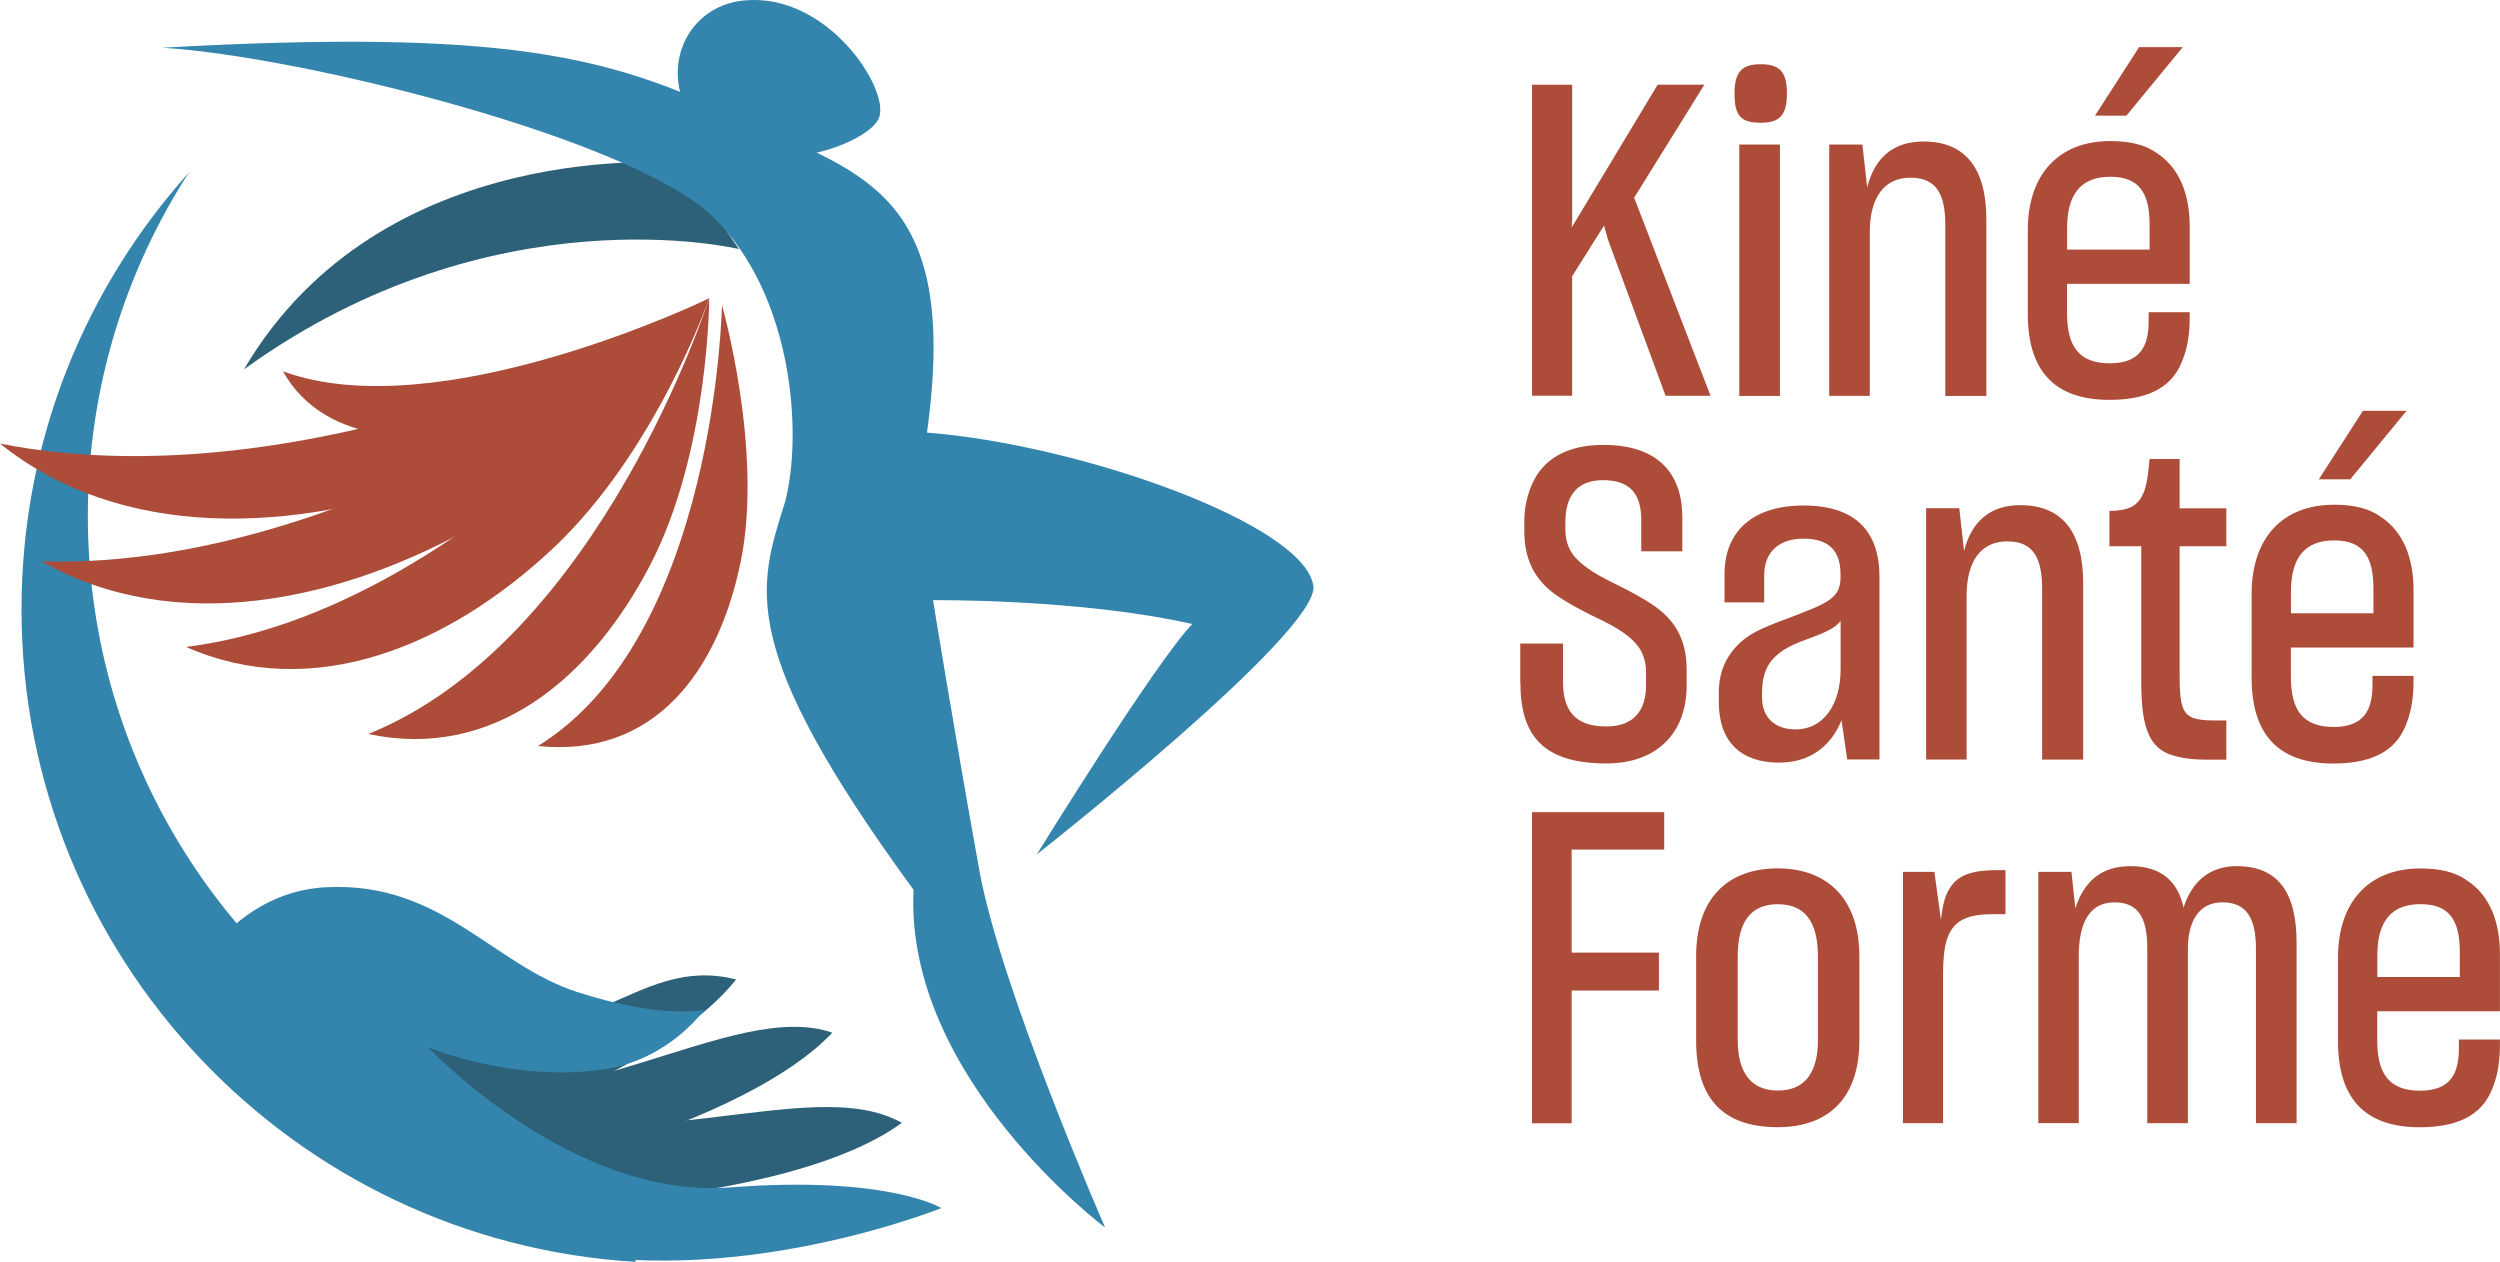
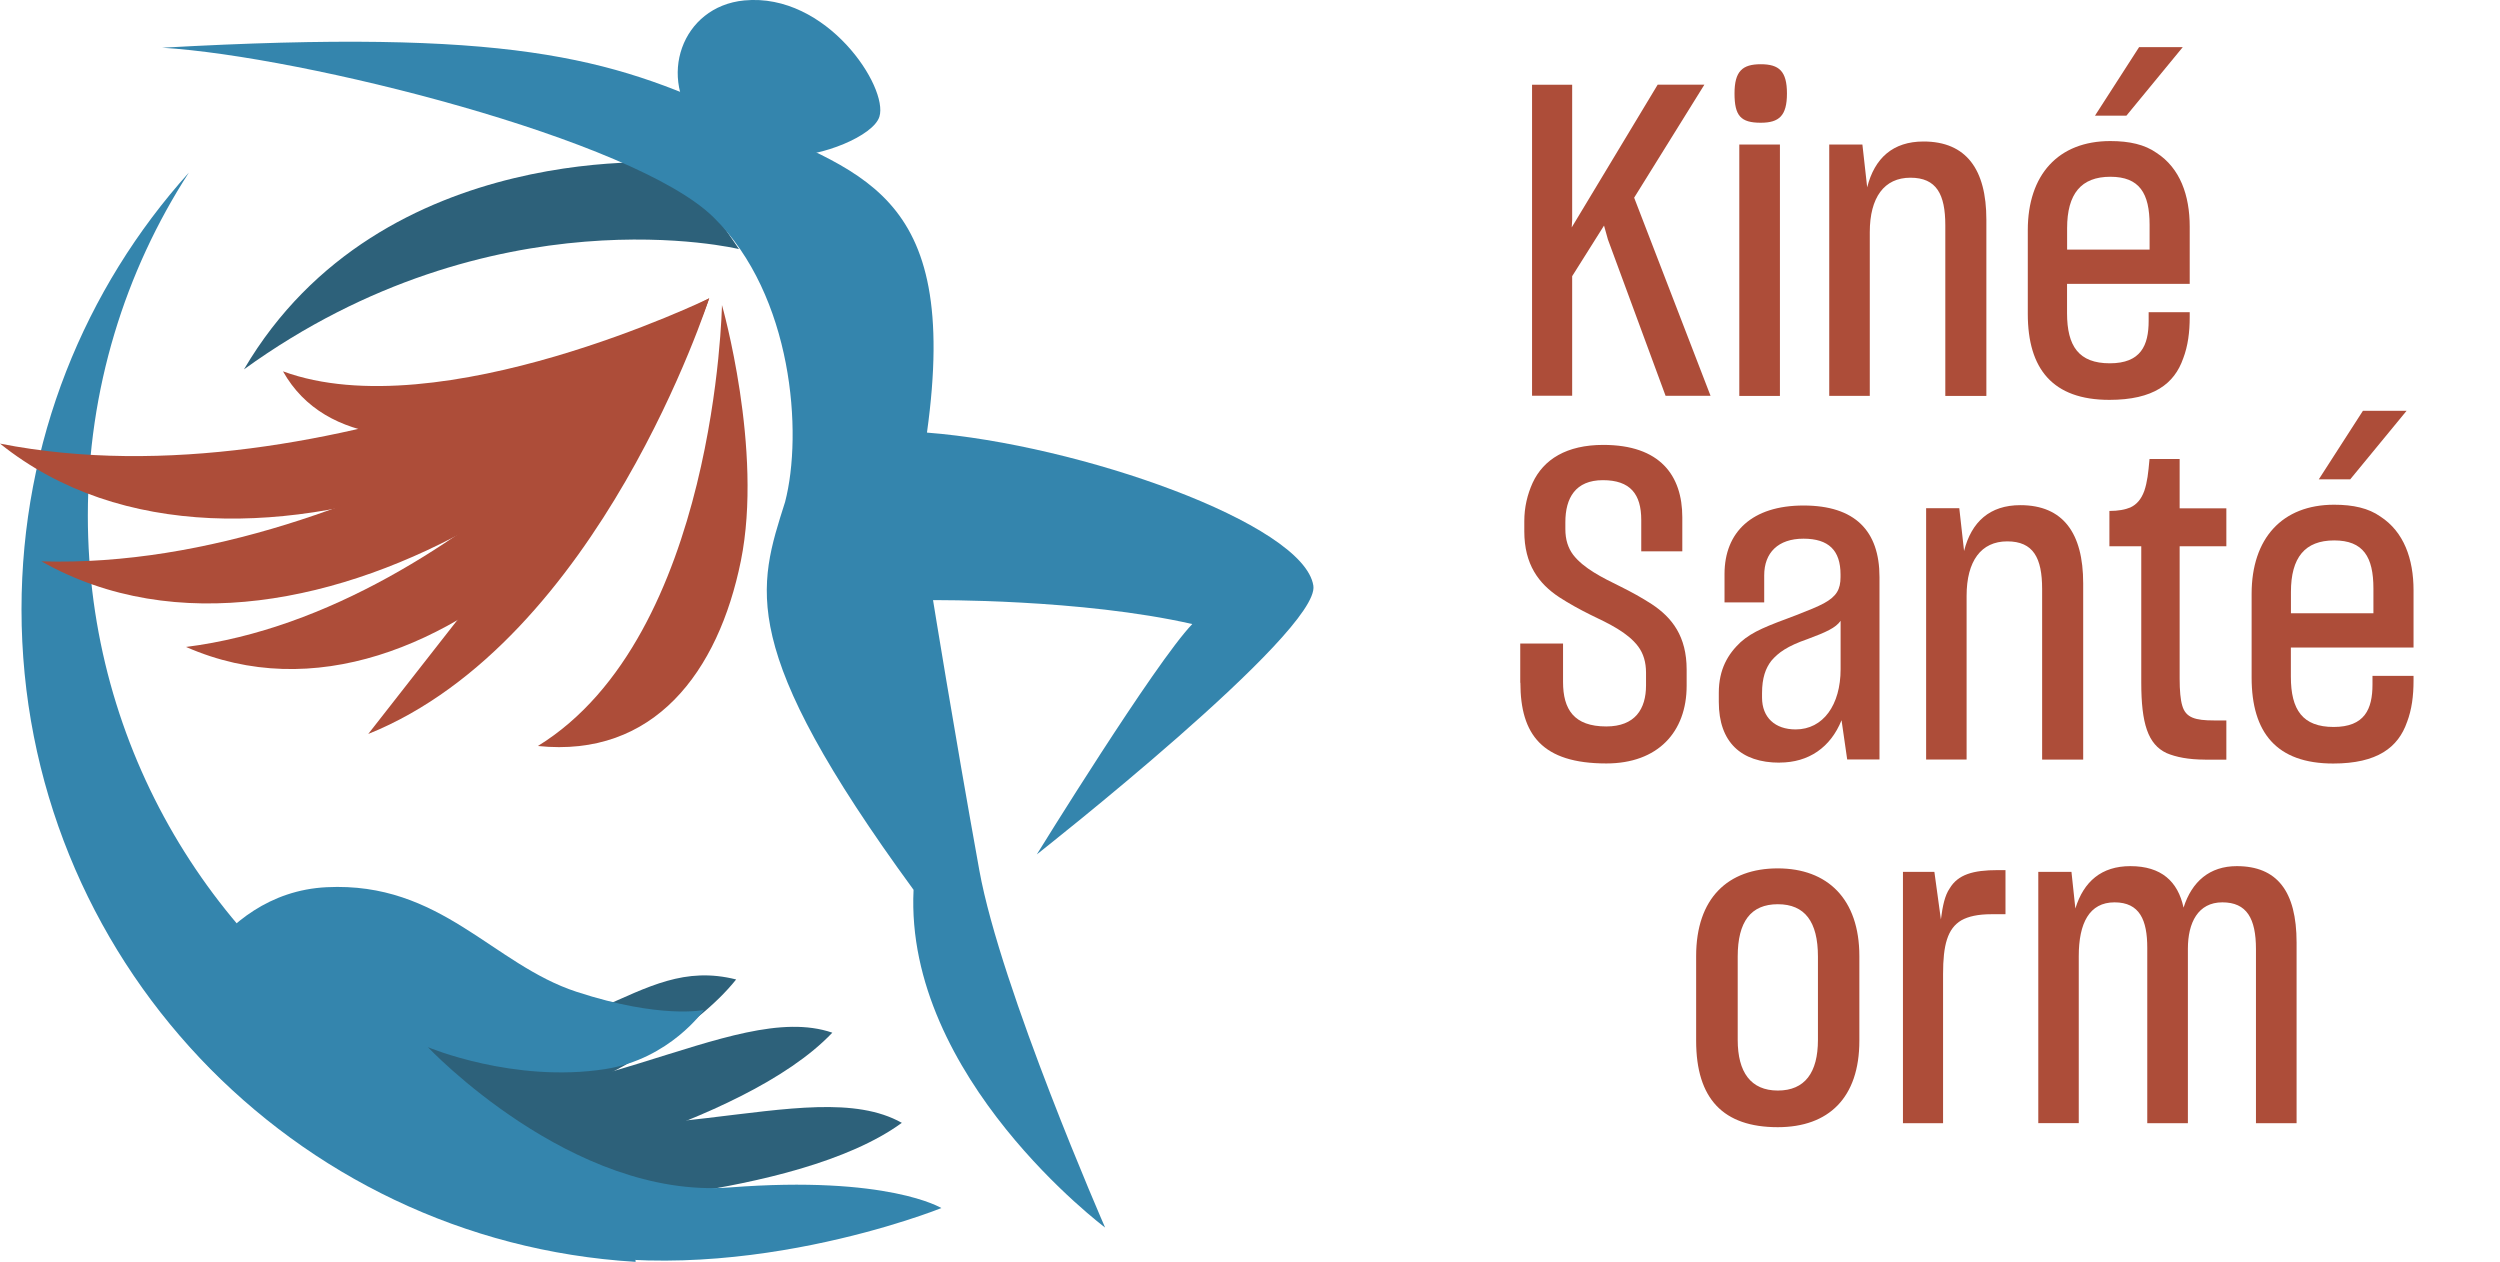
<svg xmlns="http://www.w3.org/2000/svg" id="Calque_2" viewBox="0 0 345.24 174.25">
  <defs>
    <style>.cls-1{fill:#3485ad;}.cls-1,.cls-2,.cls-3{stroke-width:0px;}.cls-2{fill:#2d617a;}.cls-3{fill:#ad4d39;}</style>
  </defs>
  <g id="Calque_2-2">
    <path class="cls-2" d="m74.92,166.61s34.99-.87,49.62-11.55c-12.75-7.18-37.79,6.51-63.97-3.23-26.18-9.74,14.35,14.78,14.35,14.78Z" />
    <path class="cls-2" d="m68.22,162.93s34.26-7.17,46.72-20.32c-13.84-4.76-35.99,13.22-63.5,8.37-27.51-4.85,16.78,11.94,16.78,11.94Z" />
    <path class="cls-2" d="m56.81,159.43s33.54-10.03,44.85-24.17c-14.19-3.58-19.98,11.19-47.8,8.67-27.82-2.52,2.95,15.51,2.95,15.51Z" />
    <path class="cls-1" d="m55.28,146.58c-25.82-15.18-43.15-43.25-43.15-75.37,0-17.46,5.13-33.73,13.95-47.37C11.71,39.82,2.97,60.96,2.97,84.15c0,47.99,37.45,87.23,84.72,90.1,1.84.11-21.64-21.34-32.41-27.67Z" />
    <path class="cls-1" d="m23.49,141s5.83-17.7,21.62-18.48,22.89,10.65,34.53,14.45c11.63,3.8,17.58,2.5,17.58,2.5,0,0-4.72,6.78-13.65,8.17-12.65,1.96-24.48-3.03-24.48-3.03,0,0,19.86,21.06,41.7,19.37,21.85-1.69,29.21,2.85,29.21,2.85,0,0-29.11,11.75-55.42,5.35-36.28-8.83-51.09-31.18-51.09-31.18Z" />
    <path class="cls-2" d="m102.06,34.4s-33.96-8.27-68.37,16.61c19.06-32.44,60.24-28.47,60.24-28.47l8.13,11.87Z" />
    <path class="cls-1" d="m152.61,169.52s-27.72-20.73-26.45-46.64c-24.53-33.57-21.5-41.69-17.74-53.57,2.46-9.47,1.08-28.5-9.87-39.29C87.6,19.23,41.81,7.76,22.39,6.59c47.75-2.67,61.76,1.3,78.88,9.31,17.12,8.01,31.47,9.85,26.74,43.84,21,1.63,52.04,12.56,53.36,21.14.98,6.35-38.19,37.11-38.19,37.11,0,0,16.35-26.5,21.47-31.81-15.34-3.5-35.8-3.3-35.8-3.3,0,0,2.78,17.28,6.39,37.3,2.95,16.36,17.37,49.34,17.37,49.34Z" />
    <path class="cls-1" d="m121.44,16.12c-.84,2.67-8.06,5.55-12.52,5.41-6.88-.22-10.18-1.52-12.48-4.12-5.76-6.52-2.36-16.51,6.34-17.35,11.41-1.09,19.94,12.01,18.66,16.06Z" />
    <path class="cls-3" d="m97.93,41.2s-37.21,18.05-58.85,10.08c5.86,10.44,19.95,10.55,33.94,6.64,13.99-3.91,24.91-16.72,24.91-16.72Z" />
    <path class="cls-3" d="m97.93,41.2S45.66,70.25,0,61.26c16.7,13.39,40.41,12.44,61.31,4.82,20.9-7.62,36.63-24.88,36.63-24.88Z" />
    <path class="cls-3" d="m97.93,41.2S51.7,78.9,5.72,77.52c18.47,10.47,41.43,5.64,60.55-5.31,19.12-10.95,31.66-31.02,31.66-31.02Z" />
    <path class="cls-3" d="m97.93,41.2s-32.84,43.18-72.24,48.14c17.62,7.75,36.3-.16,50.61-13.55,14.31-13.39,21.64-34.6,21.64-34.6Z" />
-     <path class="cls-3" d="m97.93,41.2s-15.11,47.3-47.08,60.16c17.28,3.69,30.78-7.67,38.92-23.3,8.14-15.64,8.17-36.86,8.17-36.86Z" />
+     <path class="cls-3" d="m97.93,41.2s-15.11,47.3-47.08,60.16Z" />
    <path class="cls-3" d="m99.7,42.13s-.79,45.72-25.42,60.89c16.03,1.67,24.92-10.23,28.03-25.56,3.11-15.33-2.61-35.33-2.61-35.33Z" />
    <path class="cls-3" d="m211.57,54.68V11.7h5.54v18.68l-.06,1.02,11.87-19.71h6.45l-9.7,15.61,10.55,27.36h-6.21l-7.96-21.58-.54-1.93-4.4,6.99v16.51h-5.54Z" />
    <path class="cls-3" d="m239.53,12.91c0-3.07,1.08-4.04,3.62-4.04s3.62.96,3.62,4.04-1.08,4.04-3.62,4.04c-2.77,0-3.62-.96-3.62-4.04Zm.66,7.05h5.61v34.72h-5.61V19.96Z" />
    <path class="cls-3" d="m252.61,54.68V19.96h4.58l.66,5.91c1.02-4.04,3.56-6.33,7.78-6.33,5.91,0,8.68,3.86,8.68,10.79v24.35h-5.67v-23.57c0-4.28-1.21-6.57-4.82-6.57s-5.61,2.71-5.61,7.53v22.6h-5.6Z" />
    <path class="cls-3" d="m301.49,49.49c-1.21,3.5-4.1,5.73-10.19,5.73-7.84,0-11.27-4.28-11.27-11.87v-11.57c0-7.65,4.22-12.3,11.39-12.3,2.65,0,4.76.48,6.39,1.63,3.25,2.11,4.58,5.85,4.58,10.19v7.9h-16.94v4.04c0,4.58,1.63,6.93,5.91,6.93s5.36-2.47,5.36-5.85v-1.21h5.67v.66c0,2.11-.24,3.98-.9,5.73Zm-4.64-15.01v-3.44c0-4.34-1.39-6.63-5.42-6.63s-5.97,2.35-5.97,7.11v2.95h11.39Zm4.58-27.97l-7.78,9.46h-4.34l6.09-9.46h6.03Z" />
    <path class="cls-3" d="m209.94,94.29v-5.42h5.91v5.3c0,3.8,1.51,6.15,5.97,6.15,3.98,0,5.49-2.41,5.49-5.67v-1.75c0-1.45-.36-2.65-1.08-3.62-1.45-1.93-3.98-3.13-6.63-4.4-1.45-.72-2.89-1.51-4.28-2.41-2.83-1.87-4.82-4.52-4.82-9.1v-1.39c0-1.93.42-3.68,1.15-5.3,1.51-3.25,4.7-5.24,9.76-5.24,7.84,0,10.91,4.22,10.91,10v4.7h-5.67v-4.34c0-3.56-1.51-5.49-5.3-5.49s-5.18,2.47-5.18,5.79v.96c0,1.45.36,2.59,1.08,3.56,1.45,1.87,3.98,3.13,6.57,4.4,1.45.72,2.89,1.51,4.28,2.41,2.83,1.87,4.82,4.46,4.82,9.04v2.23c0,6.39-3.98,10.73-11.09,10.73-8.86,0-11.87-3.98-11.87-11.15Z" />
    <path class="cls-3" d="m245.74,105.32c-5.3,0-8.38-2.83-8.38-8.38v-1.27c0-3.25,1.27-5.36,3.01-6.99,1.69-1.51,3.68-2.23,7.71-3.74,1.69-.66,2.89-1.14,3.8-1.63,1.75-.96,2.29-1.93,2.29-3.62v-.36c0-3.31-1.63-4.94-5.12-4.94s-5.42,1.93-5.42,5.06v3.74h-5.48v-3.92c0-5.79,3.8-9.46,10.91-9.46s10.49,3.5,10.49,9.88v25.19h-4.46l-.78-5.42c-1.51,3.74-4.52,5.85-8.56,5.85Zm8.44-12.9v-6.69c-.66.96-1.99,1.57-4.58,2.53-2.77.96-4.04,1.87-5,3.01-.78,1.02-1.27,2.35-1.27,4.46v.6c0,2.77,1.81,4.4,4.64,4.4,3.8,0,6.21-3.38,6.21-8.32Z" />
    <path class="cls-3" d="m265.99,104.9v-34.72h4.58l.66,5.91c1.02-4.04,3.56-6.33,7.77-6.33,5.91,0,8.68,3.86,8.68,10.79v24.35h-5.67v-23.57c0-4.28-1.21-6.57-4.82-6.57s-5.61,2.71-5.61,7.53v22.6h-5.61Z" />
    <path class="cls-3" d="m304.5,104.9c-2.29,0-4.04-.36-5.3-.9-2.59-1.21-3.5-4.1-3.5-9.76v-18.8h-4.4v-4.88c1.21,0,2.17-.18,2.89-.48.9-.42,1.51-1.15,1.93-2.29.42-1.27.54-2.41.72-4.4h4.16v6.81h6.45v5.24h-6.45v18.26c0,1.69.12,2.95.36,3.74.48,1.69,1.81,2.05,4.4,2.05h1.69v5.42h-2.95Z" />
    <path class="cls-3" d="m332.4,99.71c-1.21,3.5-4.1,5.73-10.19,5.73-7.84,0-11.27-4.28-11.27-11.87v-11.57c0-7.65,4.22-12.3,11.39-12.3,2.65,0,4.76.48,6.39,1.63,3.25,2.11,4.58,5.85,4.58,10.19v7.9h-16.94v4.04c0,4.58,1.63,6.93,5.91,6.93s5.36-2.47,5.36-5.85v-1.21h5.67v.66c0,2.11-.24,3.98-.9,5.73Zm-4.64-15.01v-3.44c0-4.34-1.39-6.63-5.42-6.63s-5.97,2.35-5.97,7.11v2.95h11.39Zm4.58-27.97l-7.78,9.46h-4.34l6.09-9.46h6.03Z" />
-     <path class="cls-3" d="m217.05,155.12h-5.49v-42.97h18.26v5.18h-12.78v14.22h12.05v5.24h-12.05v18.32Z" />
    <path class="cls-3" d="m234.23,143.73v-11.69c0-8.02,4.4-12.12,11.27-12.12s11.27,4.22,11.27,12.12v11.69c0,7.84-4.22,11.93-11.27,11.93-7.53,0-11.27-3.92-11.27-11.93Zm16.82-.12v-11.51c0-4.82-1.81-7.23-5.54-7.23s-5.54,2.41-5.54,7.23v11.51c0,4.46,1.81,6.99,5.54,6.99s5.54-2.47,5.54-6.99Z" />
    <path class="cls-3" d="m262.79,120.4h4.34l.9,6.57c.24-1.87.54-3.31,1.21-4.28,1.15-1.93,3.25-2.53,6.63-2.53h1.08v6.09h-1.93c-1.87,0-3.19.3-4.16.84-1.93,1.14-2.53,3.44-2.53,7.41v20.61h-5.54v-34.72Z" />
    <path class="cls-3" d="m281.48,155.12v-34.72h4.58l.54,5.06c1.15-3.74,3.62-5.85,7.59-5.85,4.28,0,6.57,2.11,7.35,5.73,1.15-3.62,3.62-5.73,7.35-5.73,5.54,0,8.26,3.44,8.26,10.55v24.95h-5.61v-24.05c0-4.22-1.27-6.45-4.64-6.45s-4.76,2.83-4.76,6.39v24.11h-5.61v-24.23c0-3.8-1.03-6.27-4.52-6.27s-4.94,2.89-4.94,7.41v23.08h-5.61Z" />
-     <path class="cls-3" d="m344.33,149.94c-1.21,3.5-4.1,5.73-10.19,5.73-7.84,0-11.27-4.28-11.27-11.87v-11.57c0-7.65,4.22-12.3,11.39-12.3,2.65,0,4.76.48,6.39,1.63,3.25,2.11,4.58,5.85,4.58,10.19v7.9h-16.94v4.04c0,4.58,1.63,6.93,5.91,6.93s5.36-2.47,5.36-5.85v-1.21h5.67v.66c0,2.11-.24,3.98-.9,5.73Zm-4.64-15.01v-3.44c0-4.34-1.39-6.63-5.42-6.63s-5.97,2.35-5.97,7.11v2.95h11.39Z" />
  </g>
</svg>